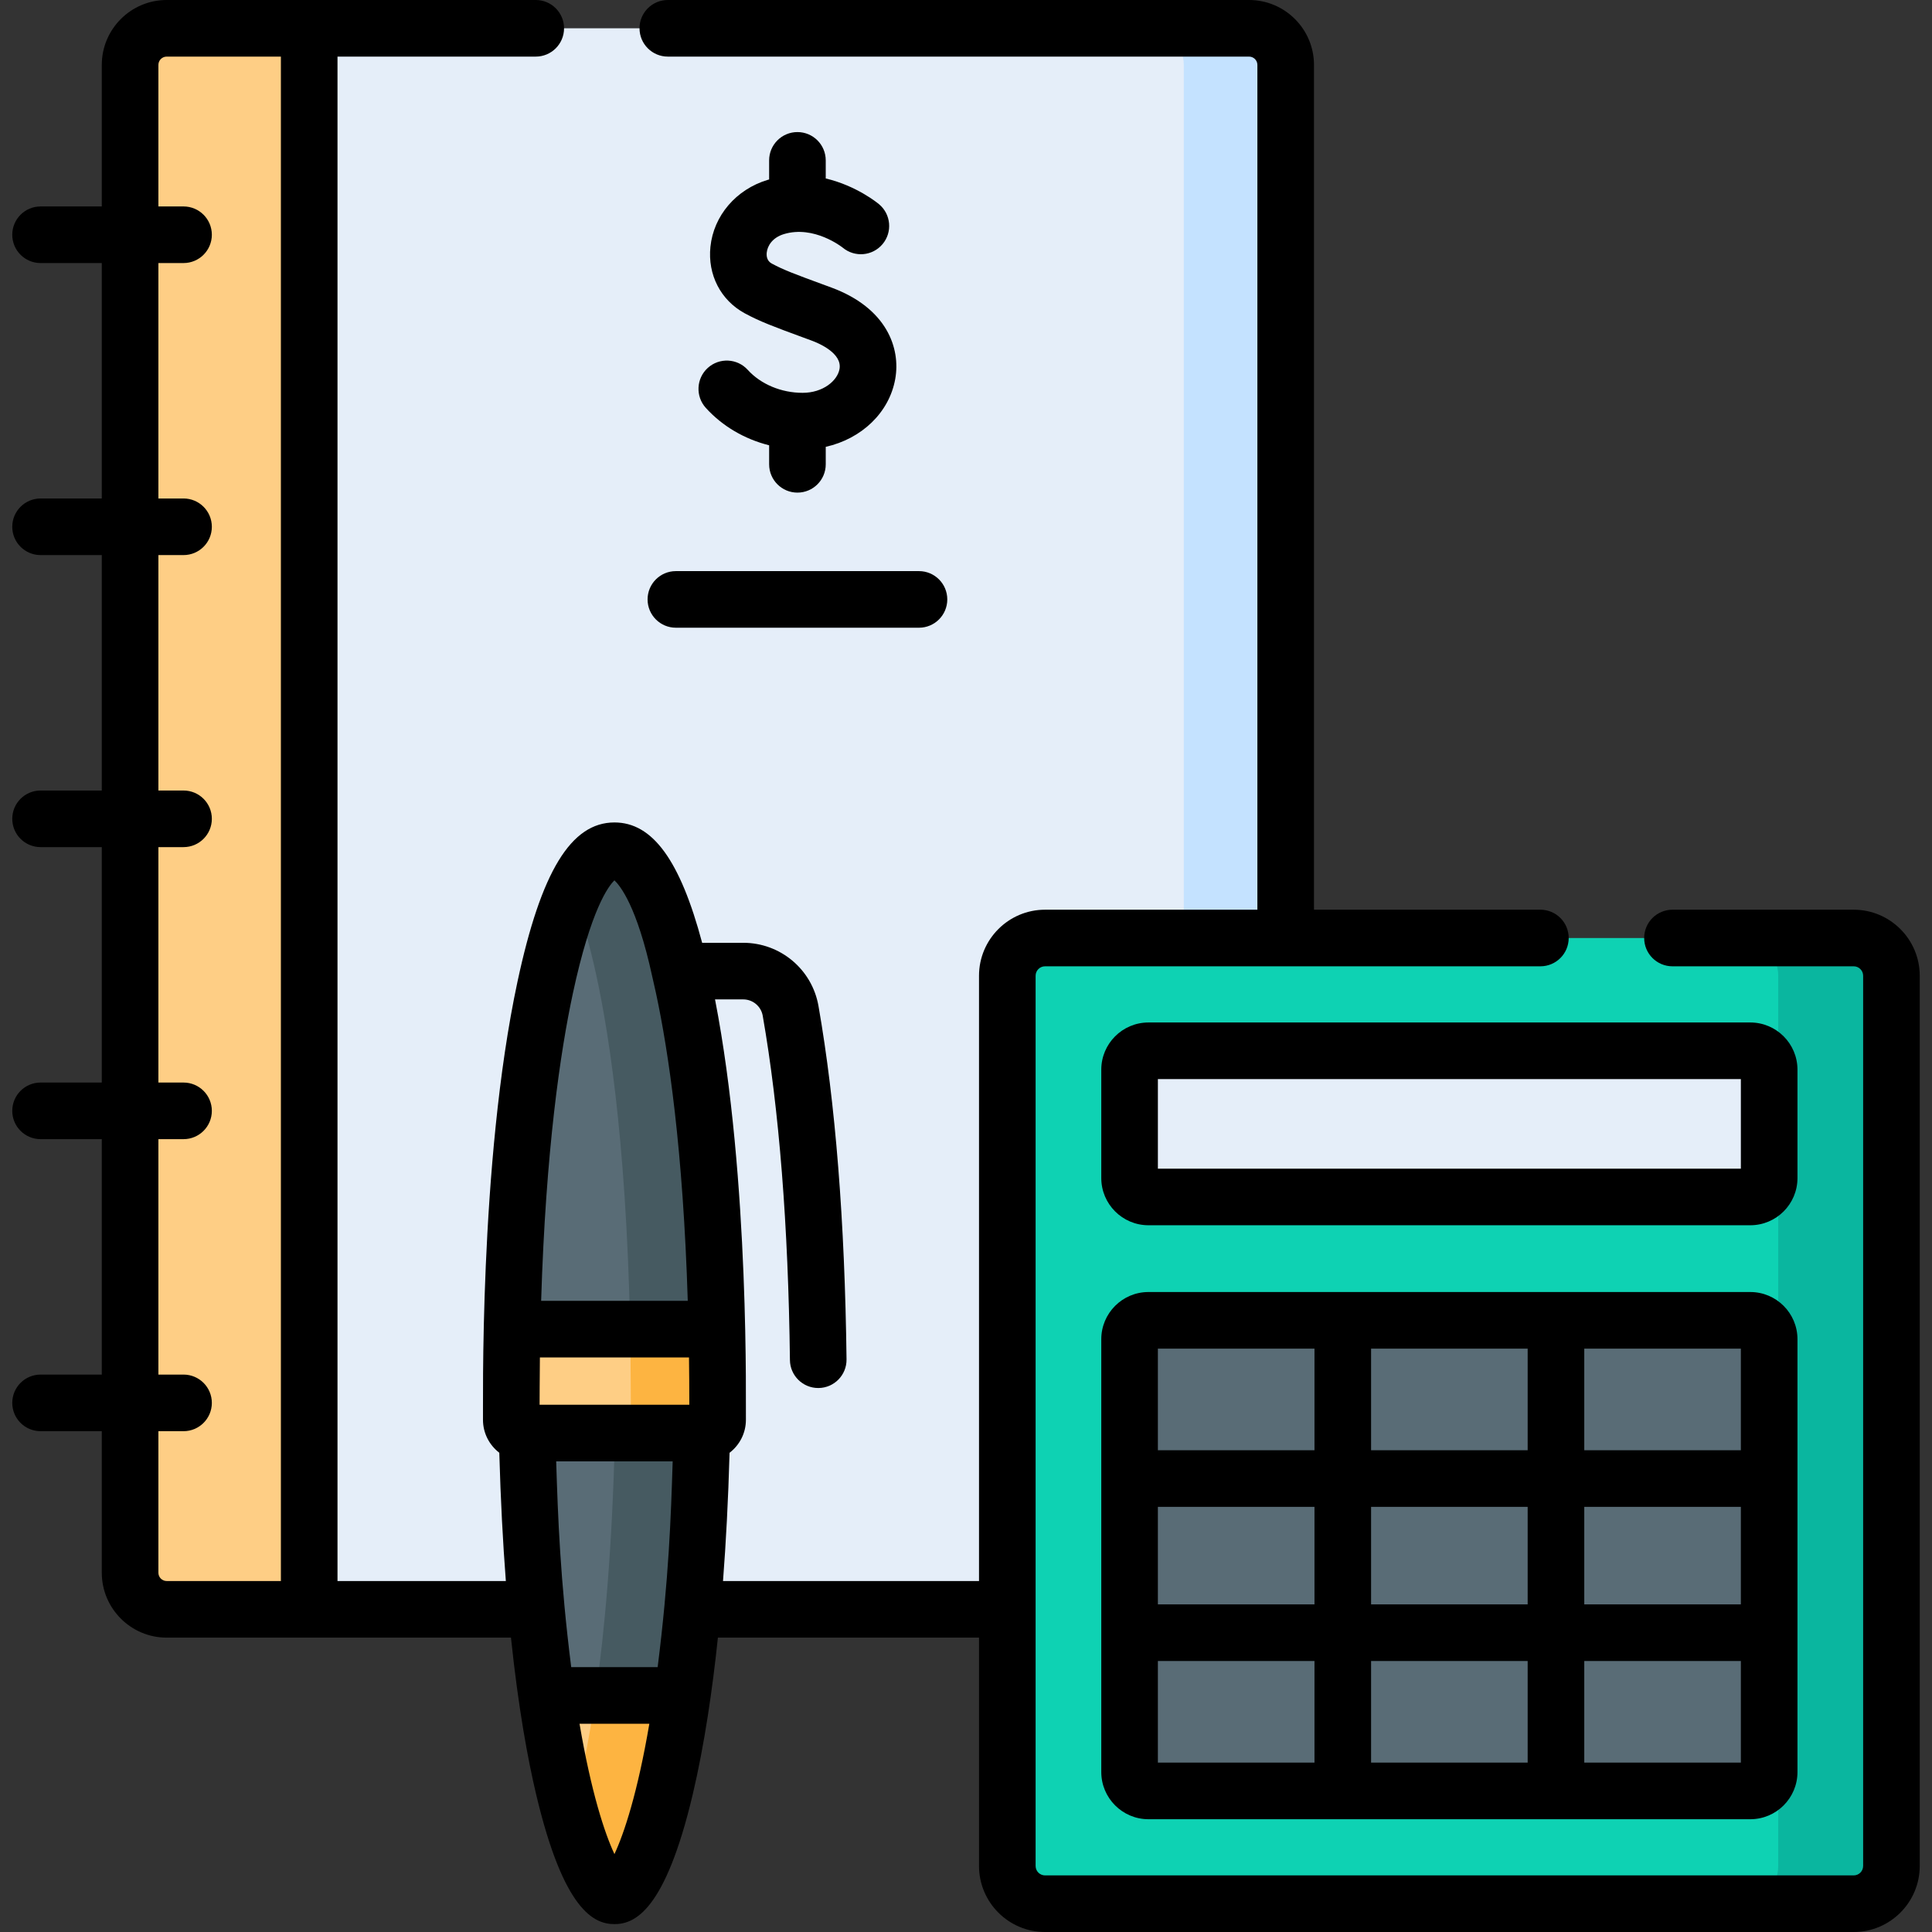
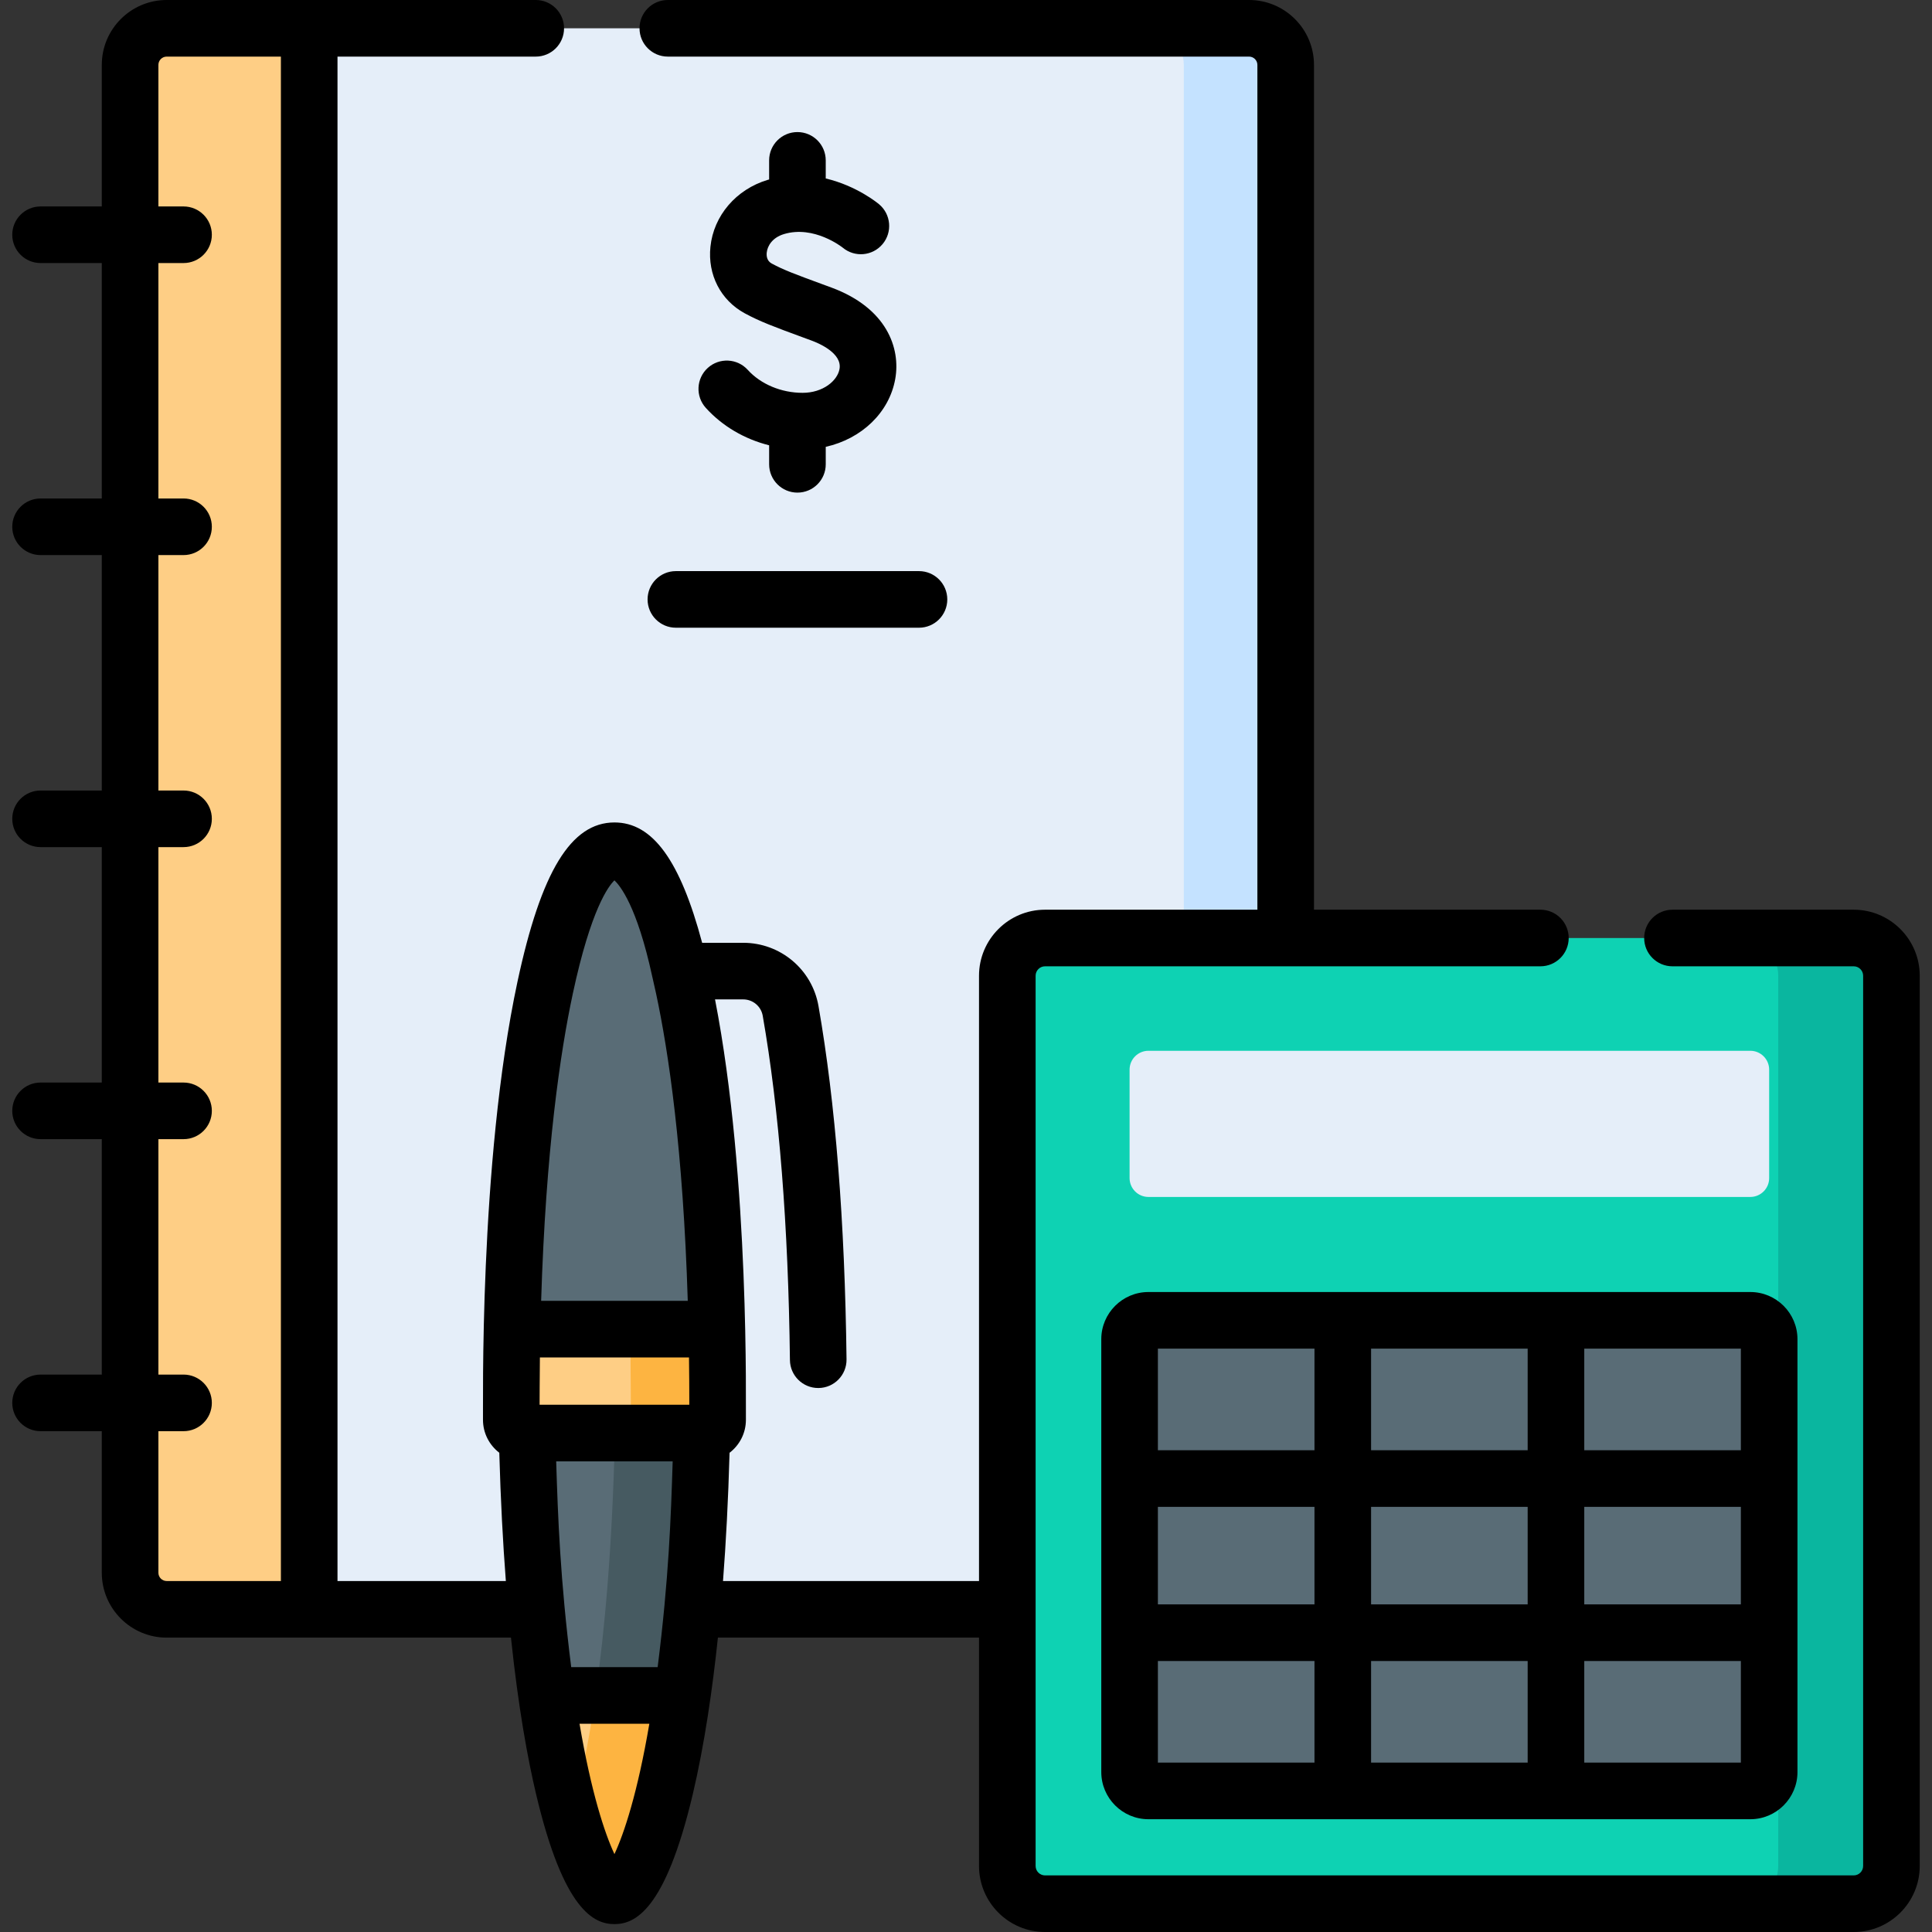
<svg xmlns="http://www.w3.org/2000/svg" width="100%" height="100%" viewBox="0 0 512 512" version="1.1" xml:space="preserve" style="fill-rule:evenodd;clip-rule:evenodd;stroke-linejoin:round;stroke-miterlimit:2;">
  <rect x="0" y="0" width="512" height="512" fill="#333333" stroke="none" />
  <g>
    <g>
      <path d="M81.942,7.5L81.942,426.49L331.014,426.49C336.372,426.49 340.715,422.147 340.715,416.789L340.715,17.201C340.715,11.843 336.372,7.5 331.014,7.5L81.942,7.5Z" style="fill:rgb(229,238,249);fill-rule:nonzero;" />
      <path d="M331.014,7.5L304.014,7.5C309.372,7.5 313.715,11.843 313.715,17.201L313.715,416.789C313.715,422.147 309.372,426.49 304.014,426.49L331.014,426.49C336.372,426.49 340.715,422.147 340.715,416.789L340.715,17.201C340.715,11.843 336.372,7.5 331.014,7.5Z" style="fill:rgb(196,226,255);fill-rule:nonzero;" />
      <path d="M81.942,7.5L81.942,426.49L44.176,426.49C38.818,426.49 34.475,422.147 34.475,416.789L34.475,17.201C34.475,11.843 38.818,7.5 44.176,7.5L81.942,7.5Z" style="fill:rgb(254,206,133);fill-rule:nonzero;" />
      <path d="M266.948,258.582L266.948,494.5C266.948,500.023 271.425,504.5 276.948,504.5L491.25,504.5C496.773,504.5 501.25,500.023 501.25,494.5L501.25,258.582C501.25,253.059 496.773,248.582 491.25,248.582L276.948,248.582C271.425,248.582 266.948,253.059 266.948,258.582Z" style="fill:rgb(14,210,179);fill-rule:nonzero;" />
      <path d="M491.25,248.582L461.25,248.582C466.773,248.582 471.25,253.059 471.25,258.582L471.25,494.5C471.25,500.023 466.773,504.5 461.25,504.5L491.25,504.5C496.773,504.5 501.25,500.023 501.25,494.5L501.25,258.582C501.25,253.059 496.773,248.582 491.25,248.582Z" style="fill:rgb(10,182,159);fill-rule:nonzero;" />
      <path d="M299.351,354.898L299.351,469.614C299.351,472.375 301.59,474.614 304.351,474.614L463.846,474.614C466.607,474.614 468.846,472.375 468.846,469.614L468.846,354.898C468.846,352.137 466.607,349.898 463.846,349.898L304.351,349.898C301.59,349.898 299.351,352.136 299.351,354.898Z" style="fill:rgb(89,108,118);fill-rule:nonzero;" />
      <path d="M299.351,312.205L299.351,283.468C299.351,280.707 301.59,278.468 304.351,278.468L463.846,278.468C466.607,278.468 468.846,280.707 468.846,283.468L468.846,312.205C468.846,314.966 466.607,317.205 463.846,317.205L304.351,317.205C301.59,317.205 299.351,314.967 299.351,312.205Z" style="fill:rgb(229,238,249);fill-rule:nonzero;" />
      <path d="M186.181,347.343L186.181,359.893C186.181,461.683 170.263,502.414 162.833,502.414C155.413,502.414 139.481,461.683 139.481,359.893L139.481,347.343L186.181,347.343Z" style="fill:rgb(89,108,118);fill-rule:nonzero;" />
      <path d="M163.181,347.343L163.181,359.893C163.181,420.726 157.495,459.743 151.333,481.299C155.482,495.812 159.847,502.414 162.833,502.414C170.263,502.414 186.181,461.683 186.181,359.893L186.181,347.343L163.181,347.343Z" style="fill:rgb(70,90,97);fill-rule:nonzero;" />
      <path d="M180.812,449.307L144.857,449.307C150.176,486.382 158.177,502.414 162.832,502.414C167.487,502.414 175.494,486.382 180.812,449.307Z" style="fill:rgb(254,206,133);fill-rule:nonzero;" />
      <path d="M151.337,481.287C155.486,495.803 159.847,502.414 162.834,502.414C167.49,502.414 175.494,486.382 180.813,449.307L157.81,449.307C155.905,462.592 153.655,473.176 151.337,481.287Z" style="fill:rgb(253,180,65);fill-rule:nonzero;" />
      <path d="M186.669,379.775C188.604,379.775 190.174,378.206 190.174,376.271L190.174,371.966C190.174,315.459 185.29,280.814 181.193,261.7C177.649,245.167 171.588,225.459 162.835,225.459C154.082,225.459 148.021,245.167 144.477,261.7C140.38,280.814 135.496,315.459 135.496,371.966L135.496,376.271C135.496,378.207 137.065,379.776 139.001,379.776L186.669,379.776L186.669,379.775Z" style="fill:rgb(89,108,118);fill-rule:nonzero;" />
-       <path d="M181.193,261.7C177.649,245.167 171.588,225.459 162.835,225.459C158.501,225.459 154.827,230.295 151.792,237.183C154.718,244.203 157.017,253.355 158.709,261.7C162.584,280.814 167.201,315.459 167.201,371.966L167.201,376.271C167.201,378.206 165.717,379.775 163.887,379.775L186.669,379.775C188.605,379.775 190.174,378.206 190.174,376.271L190.174,371.966C190.174,315.458 185.29,280.813 181.193,261.7Z" style="fill:rgb(70,90,97);fill-rule:nonzero;" />
      <path d="M189.965,352.236L135.706,352.236C135.571,358.496 135.497,376.271 135.497,376.271C135.497,378.207 137.066,379.776 139.002,379.776L186.671,379.776C188.606,379.776 190.176,378.207 190.176,376.272C190.174,376.27 190.1,358.496 189.965,352.236Z" style="fill:rgb(254,206,133);fill-rule:nonzero;" />
      <path d="M190.174,376.27C190.174,376.27 190.1,358.495 189.965,352.235L167.004,352.235C167.132,358.495 167.202,376.27 167.202,376.27C167.202,378.205 165.718,379.774 163.888,379.774L186.67,379.774C188.605,379.775 190.174,378.206 190.174,376.27Z" style="fill:rgb(253,180,65);fill-rule:nonzero;" />
    </g>
    <g>
      <path d="M171.615,158.851C171.615,162.993 174.973,166.351 179.115,166.351L243.541,166.351C247.683,166.351 251.041,162.993 251.041,158.851C251.041,154.709 247.683,151.351 243.541,151.351L179.115,151.351C174.973,151.351 171.615,154.709 171.615,158.851Z" style="fill-rule:nonzero;" />
      <path d="M491.25,241.082L443.223,241.082C439.08,241.082 435.723,244.44 435.723,248.582C435.723,252.724 439.08,256.082 443.223,256.082L491.25,256.082C492.629,256.082 493.75,257.204 493.75,258.582L493.75,494.5C493.75,495.878 492.629,497 491.25,497L276.948,497C275.569,497 274.448,495.878 274.448,494.5L274.448,426.529C274.448,426.516 274.45,426.504 274.45,426.49C274.45,426.476 274.448,426.464 274.448,426.451L274.448,258.581C274.448,257.203 275.569,256.081 276.948,256.081L408.222,256.081C412.365,256.081 415.722,252.723 415.722,248.581C415.722,244.439 412.365,241.081 408.222,241.081L348.22,241.081L348.22,17.2C348.22,7.716 340.499,0 331.01,0L176.98,0C172.838,0 169.48,3.358 169.48,7.5C169.48,11.642 172.838,15 176.98,15L331.01,15C332.229,15 333.22,15.987 333.22,17.2L333.22,241.081L276.949,241.081C267.3,241.081 259.449,248.932 259.449,258.581L259.449,418.99L191.605,418.99C192.38,408.906 192.988,397.615 193.341,385.001C195.969,382.988 197.674,379.828 197.674,376.27C197.562,373.869 198.803,312.7 189.489,264.85L196.95,264.85C199.512,264.85 201.692,266.677 202.132,269.193C206.483,294.042 208.908,324.738 209.34,360.43C209.39,364.541 212.738,367.839 216.838,367.839L216.931,367.839C221.073,367.789 224.39,364.391 224.34,360.249C223.898,323.753 221.398,292.248 216.908,266.606C215.208,256.897 206.815,249.85 196.95,249.85L186.075,249.85C180.218,227.889 172.898,217.958 162.835,217.958C151.318,217.958 143.395,230.963 137.144,260.127C126.809,308.34 128.109,374.079 127.996,376.269C127.996,379.823 129.697,382.98 132.319,384.993C132.672,397.61 133.281,408.903 134.056,418.989L89.441,418.989L89.441,15L141.98,15C146.122,15 149.48,11.642 149.48,7.5C149.48,3.358 146.122,0 141.98,0L44.176,0C34.691,0 26.975,7.716 26.975,17.201L26.975,54.711L10.75,54.711C6.608,54.711 3.25,58.069 3.25,62.211C3.25,66.353 6.608,69.711 10.75,69.711L26.975,69.711L26.975,132.103L10.75,132.103C6.608,132.103 3.25,135.461 3.25,139.603C3.25,143.745 6.608,147.103 10.75,147.103L26.975,147.103L26.975,209.495L10.75,209.495C6.608,209.495 3.25,212.853 3.25,216.995C3.25,221.137 6.608,224.495 10.75,224.495L26.975,224.495L26.975,286.887L10.75,286.887C6.608,286.887 3.25,290.245 3.25,294.387C3.25,298.529 6.608,301.887 10.75,301.887L26.975,301.887L26.975,364.279L10.75,364.279C6.608,364.279 3.25,367.637 3.25,371.779C3.25,375.921 6.608,379.279 10.75,379.279L26.975,379.279L26.975,416.789C26.975,426.274 34.691,433.99 44.176,433.99L135.411,433.99C137.378,452.735 139.885,466.258 142.084,475.538C149.385,506.347 157.421,509.91 162.831,509.91C168.243,509.91 176.282,506.347 183.581,475.538C186.708,462.339 188.846,447.392 190.252,433.99L259.449,433.99L259.449,494.5C259.449,504.149 267.3,512 276.949,512L491.25,512C500.899,512 508.75,504.149 508.75,494.5L508.75,258.582C508.75,248.932 500.899,241.082 491.25,241.082ZM41.975,416.789L41.975,379.279L48.641,379.279C52.783,379.279 56.141,375.921 56.141,371.779C56.141,367.637 52.783,364.279 48.641,364.279L41.975,364.279L41.975,301.887L48.641,301.887C52.783,301.887 56.141,298.529 56.141,294.387C56.141,290.245 52.783,286.887 48.641,286.887L41.975,286.887L41.975,224.495L48.641,224.495C52.783,224.495 56.141,221.137 56.141,216.995C56.141,212.853 52.783,209.495 48.641,209.495L41.975,209.495L41.975,147.103L48.641,147.103C52.783,147.103 56.141,143.745 56.141,139.603C56.141,135.461 52.783,132.103 48.641,132.103L41.975,132.103L41.975,69.711L48.641,69.711C52.783,69.711 56.141,66.353 56.141,62.211C56.141,58.069 52.783,54.711 48.641,54.711L41.975,54.711L41.975,17.201C41.975,15.987 42.962,15 44.176,15L74.441,15L74.441,418.99L44.176,418.99C42.962,418.99 41.975,418.003 41.975,416.789ZM147.395,387.275L178.265,387.275C177.807,401.991 177.249,418.271 174.285,441.807L151.376,441.807C148.45,418.586 147.849,401.84 147.395,387.275ZM182.674,371.965L182.674,372.275L142.996,372.275C142.996,372.275 143.026,363.696 143.078,359.736L182.591,359.736C182.644,363.696 182.674,367.761 182.674,371.965ZM162.835,233.299C164.288,234.689 168.776,240.003 172.856,258.816C172.875,258.904 172.898,258.99 172.918,259.077C173.231,260.409 173.545,261.803 173.86,263.271C177.18,278.761 181.025,304.717 182.265,344.735L143.407,344.735C144.647,304.718 148.491,278.762 151.812,263.271C156.604,240.907 161.273,234.793 162.835,233.299ZM162.832,491.355C160.26,485.859 156.685,475.05 153.579,456.807L172.083,456.807C168.978,475.052 165.404,485.86 162.832,491.355Z" style="fill-rule:nonzero;" />
      <path d="M463.847,342.398L304.352,342.398C297.459,342.398 291.852,348.005 291.852,354.898L291.852,469.614C291.852,476.507 297.459,482.114 304.352,482.114L463.847,482.114C470.74,482.114 476.347,476.507 476.347,469.614L476.347,354.898C476.347,348.005 470.739,342.398 463.847,342.398ZM363.35,425.179L363.35,399.332L404.848,399.332L404.848,425.179L363.35,425.179ZM404.848,440.179L404.848,467.114L363.35,467.114L363.35,440.179L404.848,440.179ZM306.852,399.333L348.35,399.333L348.35,425.18L306.852,425.18L306.852,399.333ZM363.35,384.333L363.35,357.398L404.848,357.398L404.848,384.333L363.35,384.333ZM419.848,399.333L461.347,399.333L461.347,425.18L419.848,425.18L419.848,399.333ZM461.347,384.333L419.848,384.333L419.848,357.398L461.347,357.398L461.347,384.333ZM348.35,357.398L348.35,384.333L306.852,384.333L306.852,357.398L348.35,357.398ZM306.852,440.179L348.35,440.179L348.35,467.114L306.852,467.114L306.852,440.179ZM419.848,467.114L419.848,440.179L461.347,440.179L461.347,467.114L419.848,467.114Z" style="fill-rule:nonzero;" />
-       <path d="M476.347,283.468C476.347,276.575 470.74,270.968 463.847,270.968L304.352,270.968C297.459,270.968 291.852,276.575 291.852,283.468L291.852,312.205C291.852,319.098 297.459,324.705 304.352,324.705L463.847,324.705C470.74,324.705 476.347,319.098 476.347,312.205L476.347,283.468ZM461.347,309.706L306.852,309.706L306.852,285.969L461.347,285.969L461.347,309.706Z" style="fill-rule:nonzero;" />
      <path d="M212.7,104.104C207.051,104.104 201.617,101.83 198.165,98.021C195.385,94.953 190.642,94.718 187.571,97.5C184.502,100.281 184.269,105.024 187.05,108.094C191.458,112.958 197.32,116.375 203.83,118.009L203.83,123.048C203.83,127.19 207.188,130.548 211.33,130.548C215.472,130.548 218.83,127.19 218.83,123.048L218.83,118.416C228.29,116.298 235.649,109.387 237.249,100.426C238.705,92.27 235.018,81.621 220.301,76.193L217.743,75.252C210.993,72.769 207.605,71.523 204.519,69.842C203.246,69.149 203.094,67.881 203.192,66.939C203.374,65.178 204.67,62.965 207.759,62.034C215.721,59.636 223.135,65.473 223.356,65.649C226.527,68.277 231.229,67.857 233.883,64.7C236.548,61.53 236.138,56.799 232.967,54.133C232.613,53.835 227.024,49.231 218.828,47.297L218.828,42.5C218.828,38.358 215.47,35 211.328,35C207.186,35 203.828,38.358 203.828,42.5L203.828,47.564C203.695,47.602 203.564,47.632 203.432,47.672C195.075,50.19 189.124,57.147 188.271,65.397C187.505,72.8 190.982,79.551 197.344,83.016C201.395,85.223 205.362,86.682 212.564,89.33L215.108,90.267C217.026,90.975 223.227,93.608 222.481,97.79C221.929,100.894 218.118,104.104 212.7,104.104Z" style="fill-rule:nonzero;" />
    </g>
  </g>
</svg>